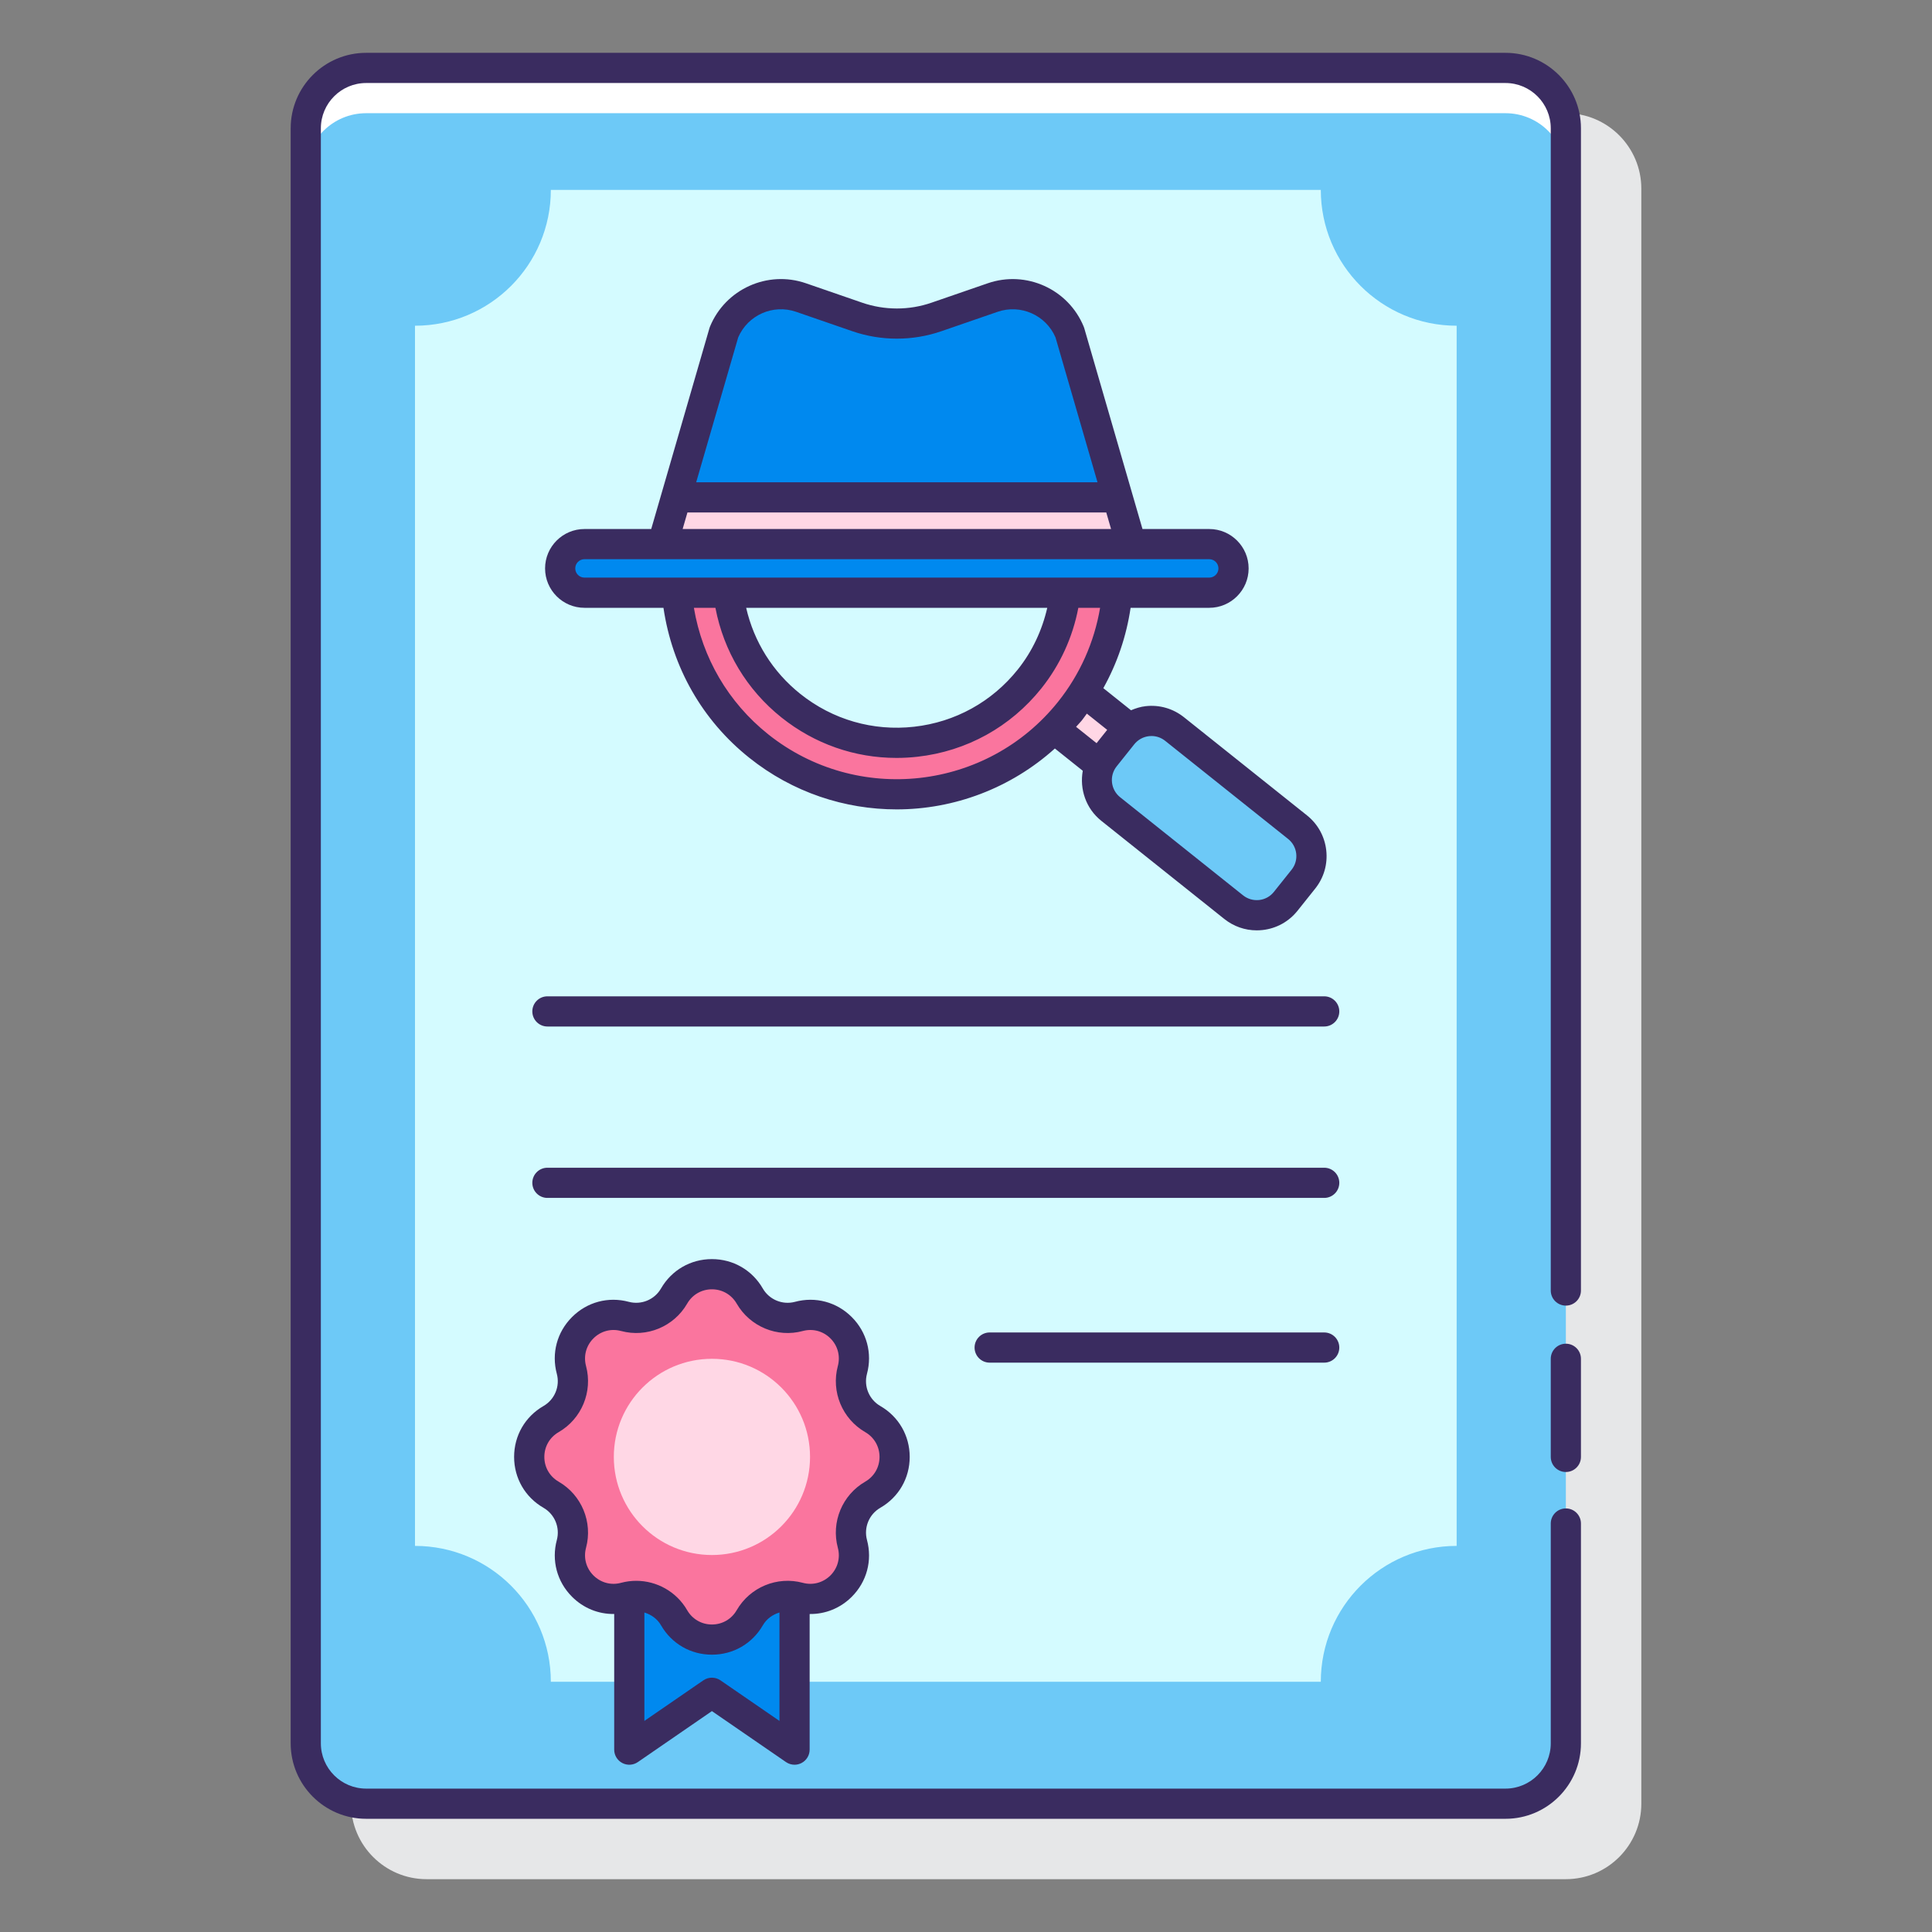
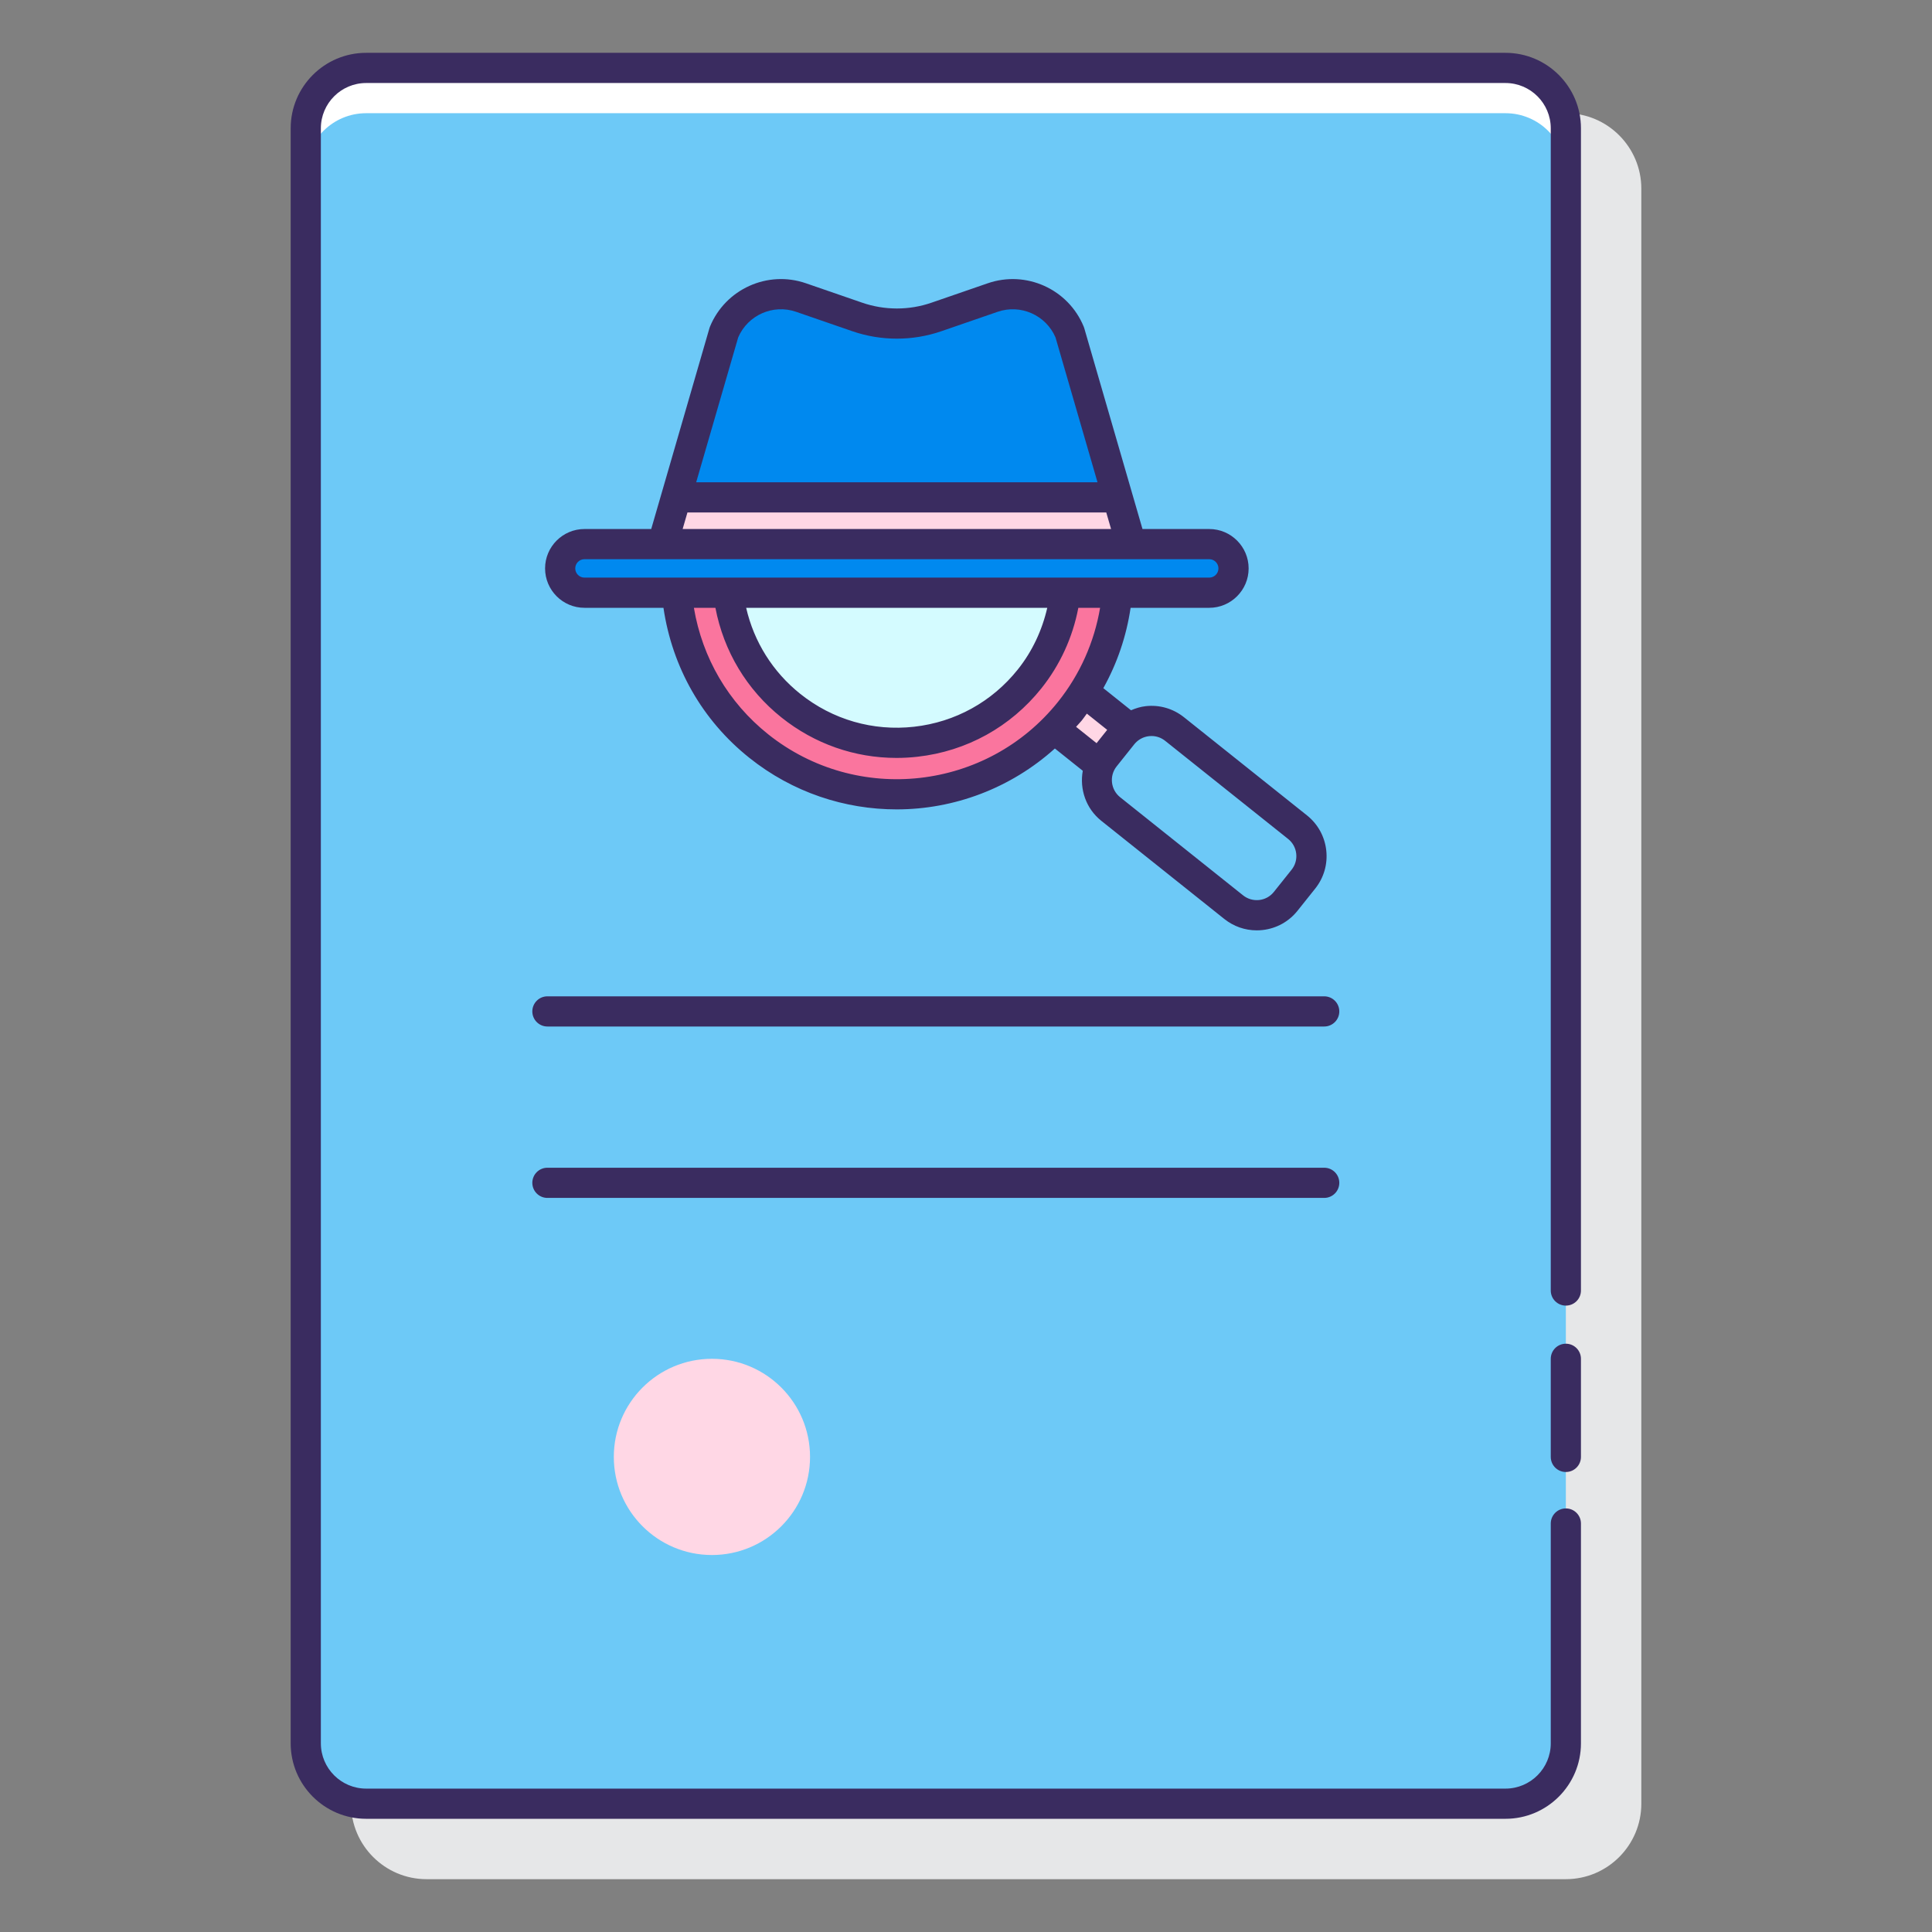
<svg xmlns="http://www.w3.org/2000/svg" id="Layer_1" enable-background="new 0 0 128 128" height="512" viewBox="0 0 128 128" width="512">
  <rect x="0" y="0" width="128" height="128" fill="#808080" stroke="none" />
  <g>
    <g>
      <path d="m103.742 7.5h-75.484c-2.757 0-5 2.243-5 5v107c0 2.757 2.243 5 5 5h75.484c2.757 0 5-2.243 5-5v-107c0-2.757-2.243-5-5-5z" fill="#e6e7e8" />
    </g>
    <g>
      <path d="m99.742 4.5h-75.484c-2.209 0-4 1.791-4 4v107c0 2.209 1.791 4 4 4h75.484c2.209 0 4-1.791 4-4v-107c0-2.209-1.791-4-4-4z" fill="#6dc9f7" />
      <g>
        <path d="m99.742 4.5h-75.484c-2.209 0-4 1.791-4 4v3c0-2.209 1.791-4 4-4h75.484c2.209 0 4 1.791 4 4v-3c0-2.209-1.791-4-4-4z" fill="#fff" />
      </g>
      <g>
-         <path d="m27.494 21.58v80.84c4.971 0 9 4.029 9 9h51.013c0-4.971 4.029-9 9-9v-80.84c-4.971 0-9-4.029-9-9h-51.013c0 4.97-4.03 9-9 9z" fill="#d4fbff" />
-       </g>
+         </g>
      <g>
        <g>
          <g>
            <g>
              <g>
                <path d="m73.199 50.151 1.169-1.464c.136-.17.295-.309.462-.433l-3.035-2.422c-.273.438-.578.862-.909 1.276s-.676.806-1.042 1.169l3.036 2.422c.083-.191.183-.377.319-.548z" fill="#ffd7e5" />
              </g>
              <g>
                <path d="m44.823 39.268c.347 3.851 2.19 7.562 5.444 10.158 6.324 5.047 15.574 4.007 20.621-2.317 1.863-2.334 2.891-5.068 3.135-7.841z" fill="#fa759e" />
              </g>
              <g>
                <path d="m48.244 39.268c.333 2.842 1.742 5.56 4.156 7.486 4.858 3.877 11.94 3.081 15.817-1.777 1.362-1.707 2.135-3.688 2.37-5.708h-22.343z" fill="#d4fbff" />
              </g>
              <path d="m85.963 54.799-8.146-6.5c-1.06-.845-2.604-.672-3.449.388l-1.169 1.464c-.845 1.059-.672 2.604.388 3.449l8.146 6.5c1.06.845 2.601.675 3.447-.385.382-.479.792-.992 1.173-1.47.845-1.059.669-2.6-.39-3.446z" fill="#6dc9f7" />
            </g>
          </g>
        </g>
        <g>
          <g>
            <g>
              <g>
                <g>
                  <g>
                    <path d="m70.875 22.021c-.823-2.002-3.065-3.013-5.11-2.307l-3.721 1.285c-1.701.587-3.549.587-5.25 0l-3.721-1.285c-2.046-.706-4.287.306-5.11 2.307l-4.067 14.027h-5.174c-.889 0-1.61.721-1.61 1.61 0 .889.721 1.61 1.61 1.61h41.393c.889 0 1.61-.721 1.61-1.61 0-.889-.721-1.61-1.61-1.61h-5.174z" fill="#0089ef" />
                  </g>
                  <g>
                    <path d="m74.044 32.953h-29.251l-.897 3.095h31.046z" fill="#ffd7e5" />
                  </g>
                </g>
              </g>
            </g>
          </g>
        </g>
      </g>
      <g>
-         <path d="m49.673 107.18c-1.114 1.93-3.899 1.93-5.013 0-.605-1.049-1.792-1.591-2.968-1.401v10.138l5.474-3.767 5.474 3.767v-10.137c-1.175-.191-2.361.351-2.967 1.4z" fill="#0089ef" />
-       </g>
+         </g>
      <g>
-         <path d="m49.673 85.868c.655 1.135 1.991 1.688 3.256 1.349 2.152-.577 4.122 1.393 3.545 3.545-.339 1.266.214 2.601 1.349 3.256 1.93 1.114 1.93 3.899 0 5.013-1.135.655-1.688 1.991-1.349 3.256.577 2.152-1.393 4.122-3.545 3.545-1.266-.339-2.601.214-3.256 1.349-1.114 1.93-3.899 1.93-5.013 0-.655-1.135-1.991-1.688-3.256-1.349-2.152.577-4.122-1.393-3.545-3.545.339-1.266-.214-2.601-1.349-3.256-1.93-1.114-1.93-3.899 0-5.013 1.135-.655 1.688-1.991 1.349-3.256-.577-2.152 1.393-4.122 3.545-3.545 1.266.339 2.601-.214 3.256-1.349 1.114-1.93 3.899-1.93 5.013 0z" fill="#fa759e" />
        <g fill="#3a2c60">
          <path d="m103.742 89.024c-.552 0-1 .447-1 1v6.5c0 .553.448 1 1 1s1-.447 1-1v-6.5c0-.552-.448-1-1-1z" />
          <path d="m99.742 3.5h-75.484c-2.757 0-5 2.243-5 5v107c0 2.757 2.243 5 5 5h75.484c2.757 0 5-2.243 5-5v-14.563c0-.553-.448-1-1-1s-1 .447-1 1v14.563c0 1.654-1.346 3-3 3h-75.484c-1.654 0-3-1.346-3-3v-107c0-1.654 1.346-3 3-3h75.484c1.654 0 3 1.346 3 3v77c0 .553.448 1 1 1s1-.447 1-1v-77c0-2.757-2.243-5-5-5z" />
          <path d="m87.732 66.009h-51.464c-.552 0-1 .447-1 1s.448 1 1 1h51.464c.552 0 1-.447 1-1s-.448-1-1-1z" />
          <path d="m87.732 77.365h-51.464c-.552 0-1 .447-1 1s.448 1 1 1h51.464c.552 0 1-.447 1-1s-.448-1-1-1z" />
-           <path d="m87.732 88.279h-22.164c-.552 0-1 .447-1 1s.448 1 1 1h22.164c.552 0 1-.447 1-1s-.448-1-1-1z" />
          <path d="m74.905 40.269h5.21c1.439 0 2.61-1.171 2.61-2.61s-1.171-2.61-2.61-2.61h-4.422l-3.858-13.306c-.01-.035-.022-.068-.036-.102-1.023-2.489-3.816-3.752-6.361-2.872l-3.721 1.284c-1.481.515-3.114.513-4.597 0l-3.72-1.284c-2.542-.881-5.338.382-6.362 2.871-.014.034-.025.067-.036.103l-3.857 13.306h-4.422c-1.439 0-2.61 1.171-2.61 2.61s1.171 2.61 2.61 2.61h5.233c.581 3.941 2.566 7.448 5.689 9.939 2.881 2.3 6.332 3.416 9.76 3.416 3.794 0 7.546-1.389 10.483-4.034l1.849 1.476c-.218 1.21.201 2.497 1.228 3.316l8.146 6.5c.619.494 1.37.757 2.149.756.129 0 .259-.007.389-.021.917-.102 1.739-.556 2.314-1.276l1.173-1.47c.576-.722.835-1.624.731-2.54s-.558-1.737-1.279-2.312l-8.146-6.5c-.721-.576-1.625-.837-2.541-.733-.341.038-.661.14-.968.271l-1.835-1.465c.918-1.646 1.53-3.444 1.807-5.323zm-29.36-6.317h27.748l.293 1.01.025.086h-28.384zm3.362-11.598c.637-1.479 2.313-2.224 3.84-1.695l3.72 1.284c1.903.658 4 .658 5.903 0l3.721-1.284c1.525-.528 3.203.217 3.839 1.695l2.783 9.598h-26.589zm-10.795 15.304c0-.337.274-.61.61-.61h5.174 31.046 5.173c.336 0 .61.273.61.61s-.274.61-.61.61h-41.393c-.336.001-.61-.273-.61-.61zm31.272 2.611c-.342 1.491-.996 2.889-1.95 4.084-1.708 2.142-4.148 3.489-6.87 3.795-2.721.307-5.4-.466-7.541-2.175-1.827-1.458-3.072-3.455-3.588-5.704zm-18.493 8.377c-2.644-2.111-4.358-5.057-4.919-8.377h1.426c.548 2.871 2.074 5.428 4.378 7.267 2.192 1.75 4.855 2.678 7.619 2.678.462 0 .927-.025 1.392-.078 3.253-.365 6.168-1.976 8.21-4.534 1.238-1.552 2.073-3.38 2.445-5.332h1.442c-.385 2.274-1.333 4.406-2.778 6.217-4.701 5.892-13.322 6.859-19.215 2.159zm25.233.126c.055-.006.11-.009.165-.009.328 0 .644.11.904.317l8.146 6.501c.304.242.496.588.539.973.044.386-.065.765-.307 1.067l-1.174 1.47c-.242.304-.587.494-.972.537-.388.04-.766-.067-1.069-.31l-8.145-6.5c-.627-.501-.73-1.418-.23-2.044l1.168-1.464c.243-.302.589-.494.975-.538zm-2.77-.417-.704.882-1.357-1.083c.123-.144.258-.271.377-.42.118-.148.224-.303.336-.455z" />
-           <path d="m58.322 99.896c1.22-.703 1.948-1.964 1.948-3.372 0-1.409-.729-2.67-1.948-3.373-.741-.428-1.104-1.304-.883-2.131.365-1.359-.012-2.767-1.008-3.762-.995-.996-2.402-1.374-3.762-1.008-.826.22-1.703-.142-2.131-.883-.704-1.22-1.965-1.948-3.373-1.948s-2.669.729-3.373 1.948c-.427.741-1.303 1.102-2.131.883-1.361-.366-2.767.012-3.762 1.008-.996.995-1.373 2.402-1.008 3.762.222.827-.142 1.703-.882 2.131-1.22.703-1.948 1.964-1.948 3.373 0 1.408.729 2.669 1.948 3.372.742.428 1.104 1.305.883 2.132-.365 1.359.012 2.767 1.008 3.762.759.76 1.756 1.157 2.792 1.141v8.987c0 .371.206.712.535.885.329.174.726.149 1.032-.061l4.907-3.377 4.908 3.377c.17.116.368.176.567.176.159 0 .319-.038.465-.115.329-.173.535-.514.535-.885v-8.986c1.034.015 2.032-.382 2.791-1.141.996-.995 1.373-2.402 1.008-3.762-.222-.828.141-1.705.882-2.133zm-10.589 11.431c-.342-.234-.792-.234-1.134 0l-3.907 2.688v-7.182c.451.136.854.418 1.102.847.704 1.22 1.965 1.947 3.373 1.947s2.669-.728 3.373-1.947c.248-.428.651-.711 1.102-.847v7.183zm9.59-13.163c-1.524.88-2.271 2.683-1.814 4.382.177.662-.006 1.346-.49 1.83-.485.483-1.171.668-1.83.49-1.701-.458-3.501.291-4.381 1.814-.342.593-.956.947-1.641.947s-1.298-.354-1.64-.947c-.707-1.225-2.009-1.947-3.375-1.947-.334 0-.672.043-1.006.133-.663.179-1.345-.007-1.83-.49-.484-.484-.667-1.168-.49-1.83.456-1.699-.29-3.502-1.815-4.382-.593-.342-.947-.955-.947-1.64 0-.686.354-1.299.948-1.641 1.524-.88 2.27-2.682 1.814-4.381-.177-.662.006-1.346.49-1.83s1.168-.669 1.83-.49c1.705.459 3.502-.291 4.381-1.814.342-.594.956-.948 1.64-.948.685 0 1.298.354 1.641.948.88 1.523 2.681 2.274 4.381 1.814.662-.178 1.346.006 1.83.49s.667 1.168.49 1.83c-.456 1.699.291 3.501 1.815 4.381.593.342.947.955.947 1.641 0 .685-.354 1.298-.948 1.64z" />
        </g>
      </g>
      <circle cx="47.167" cy="96.524" fill="#ffd7e5" r="6.5" />
    </g>
  </g>
</svg>